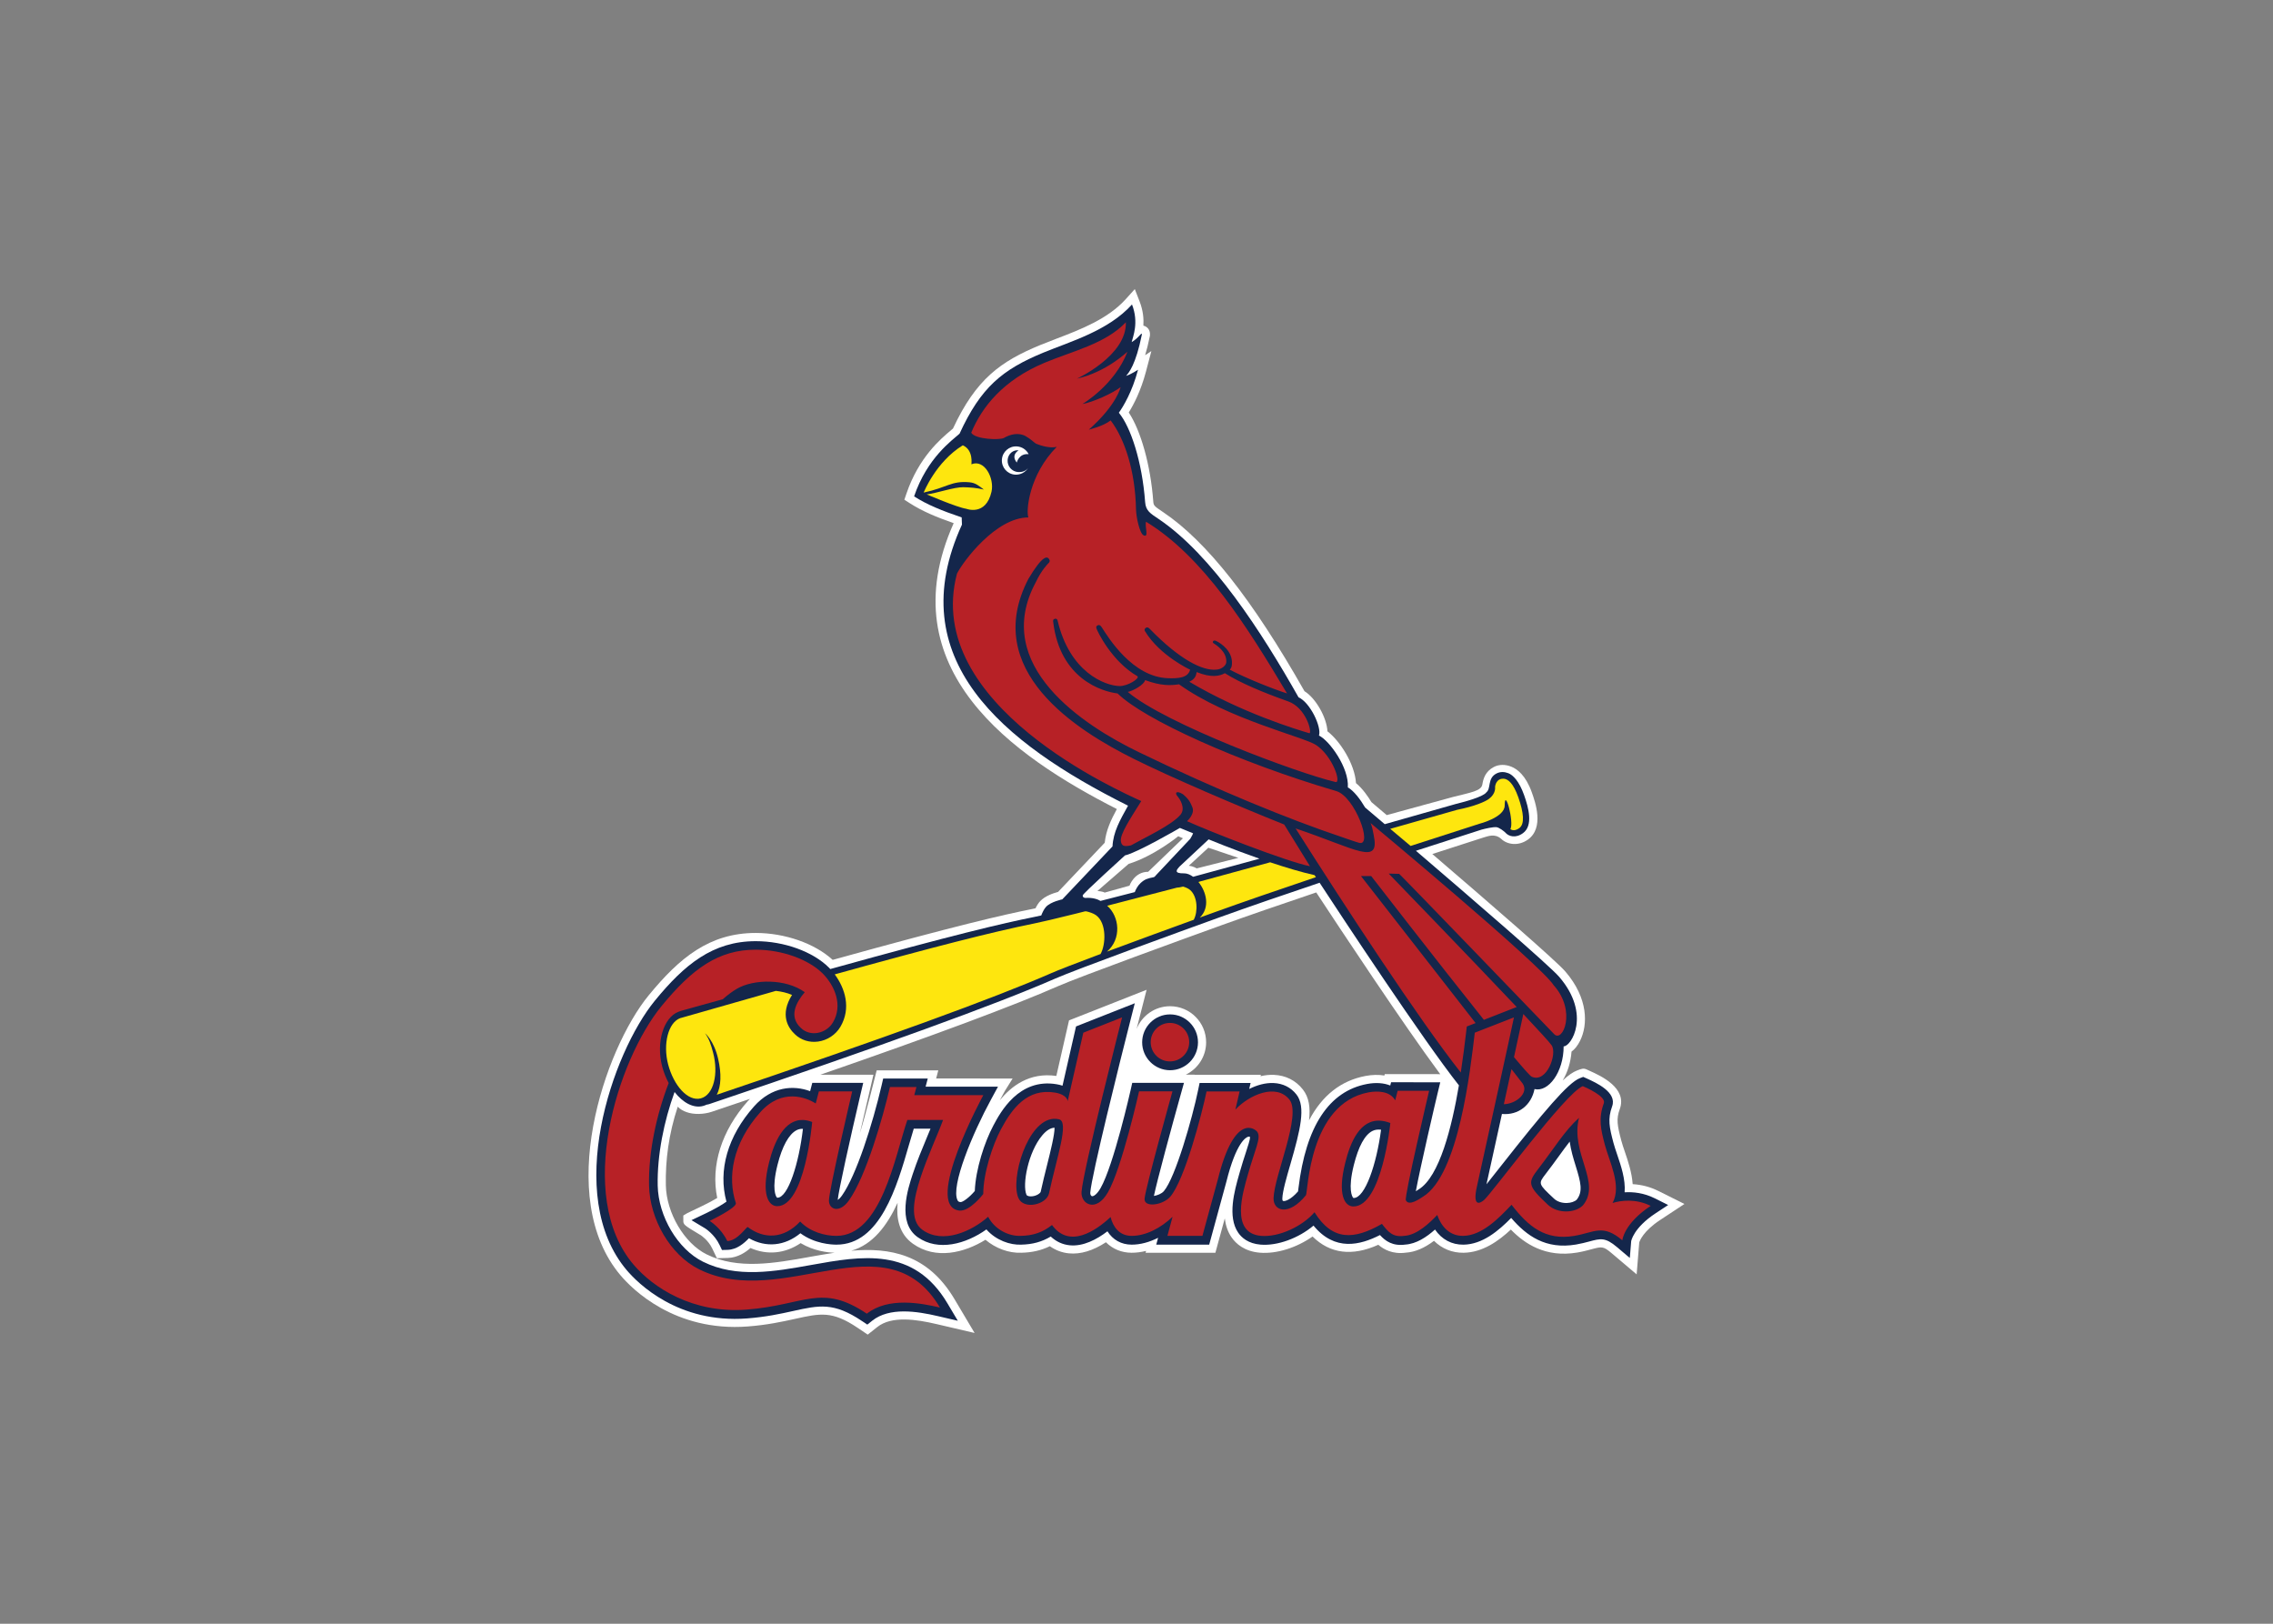
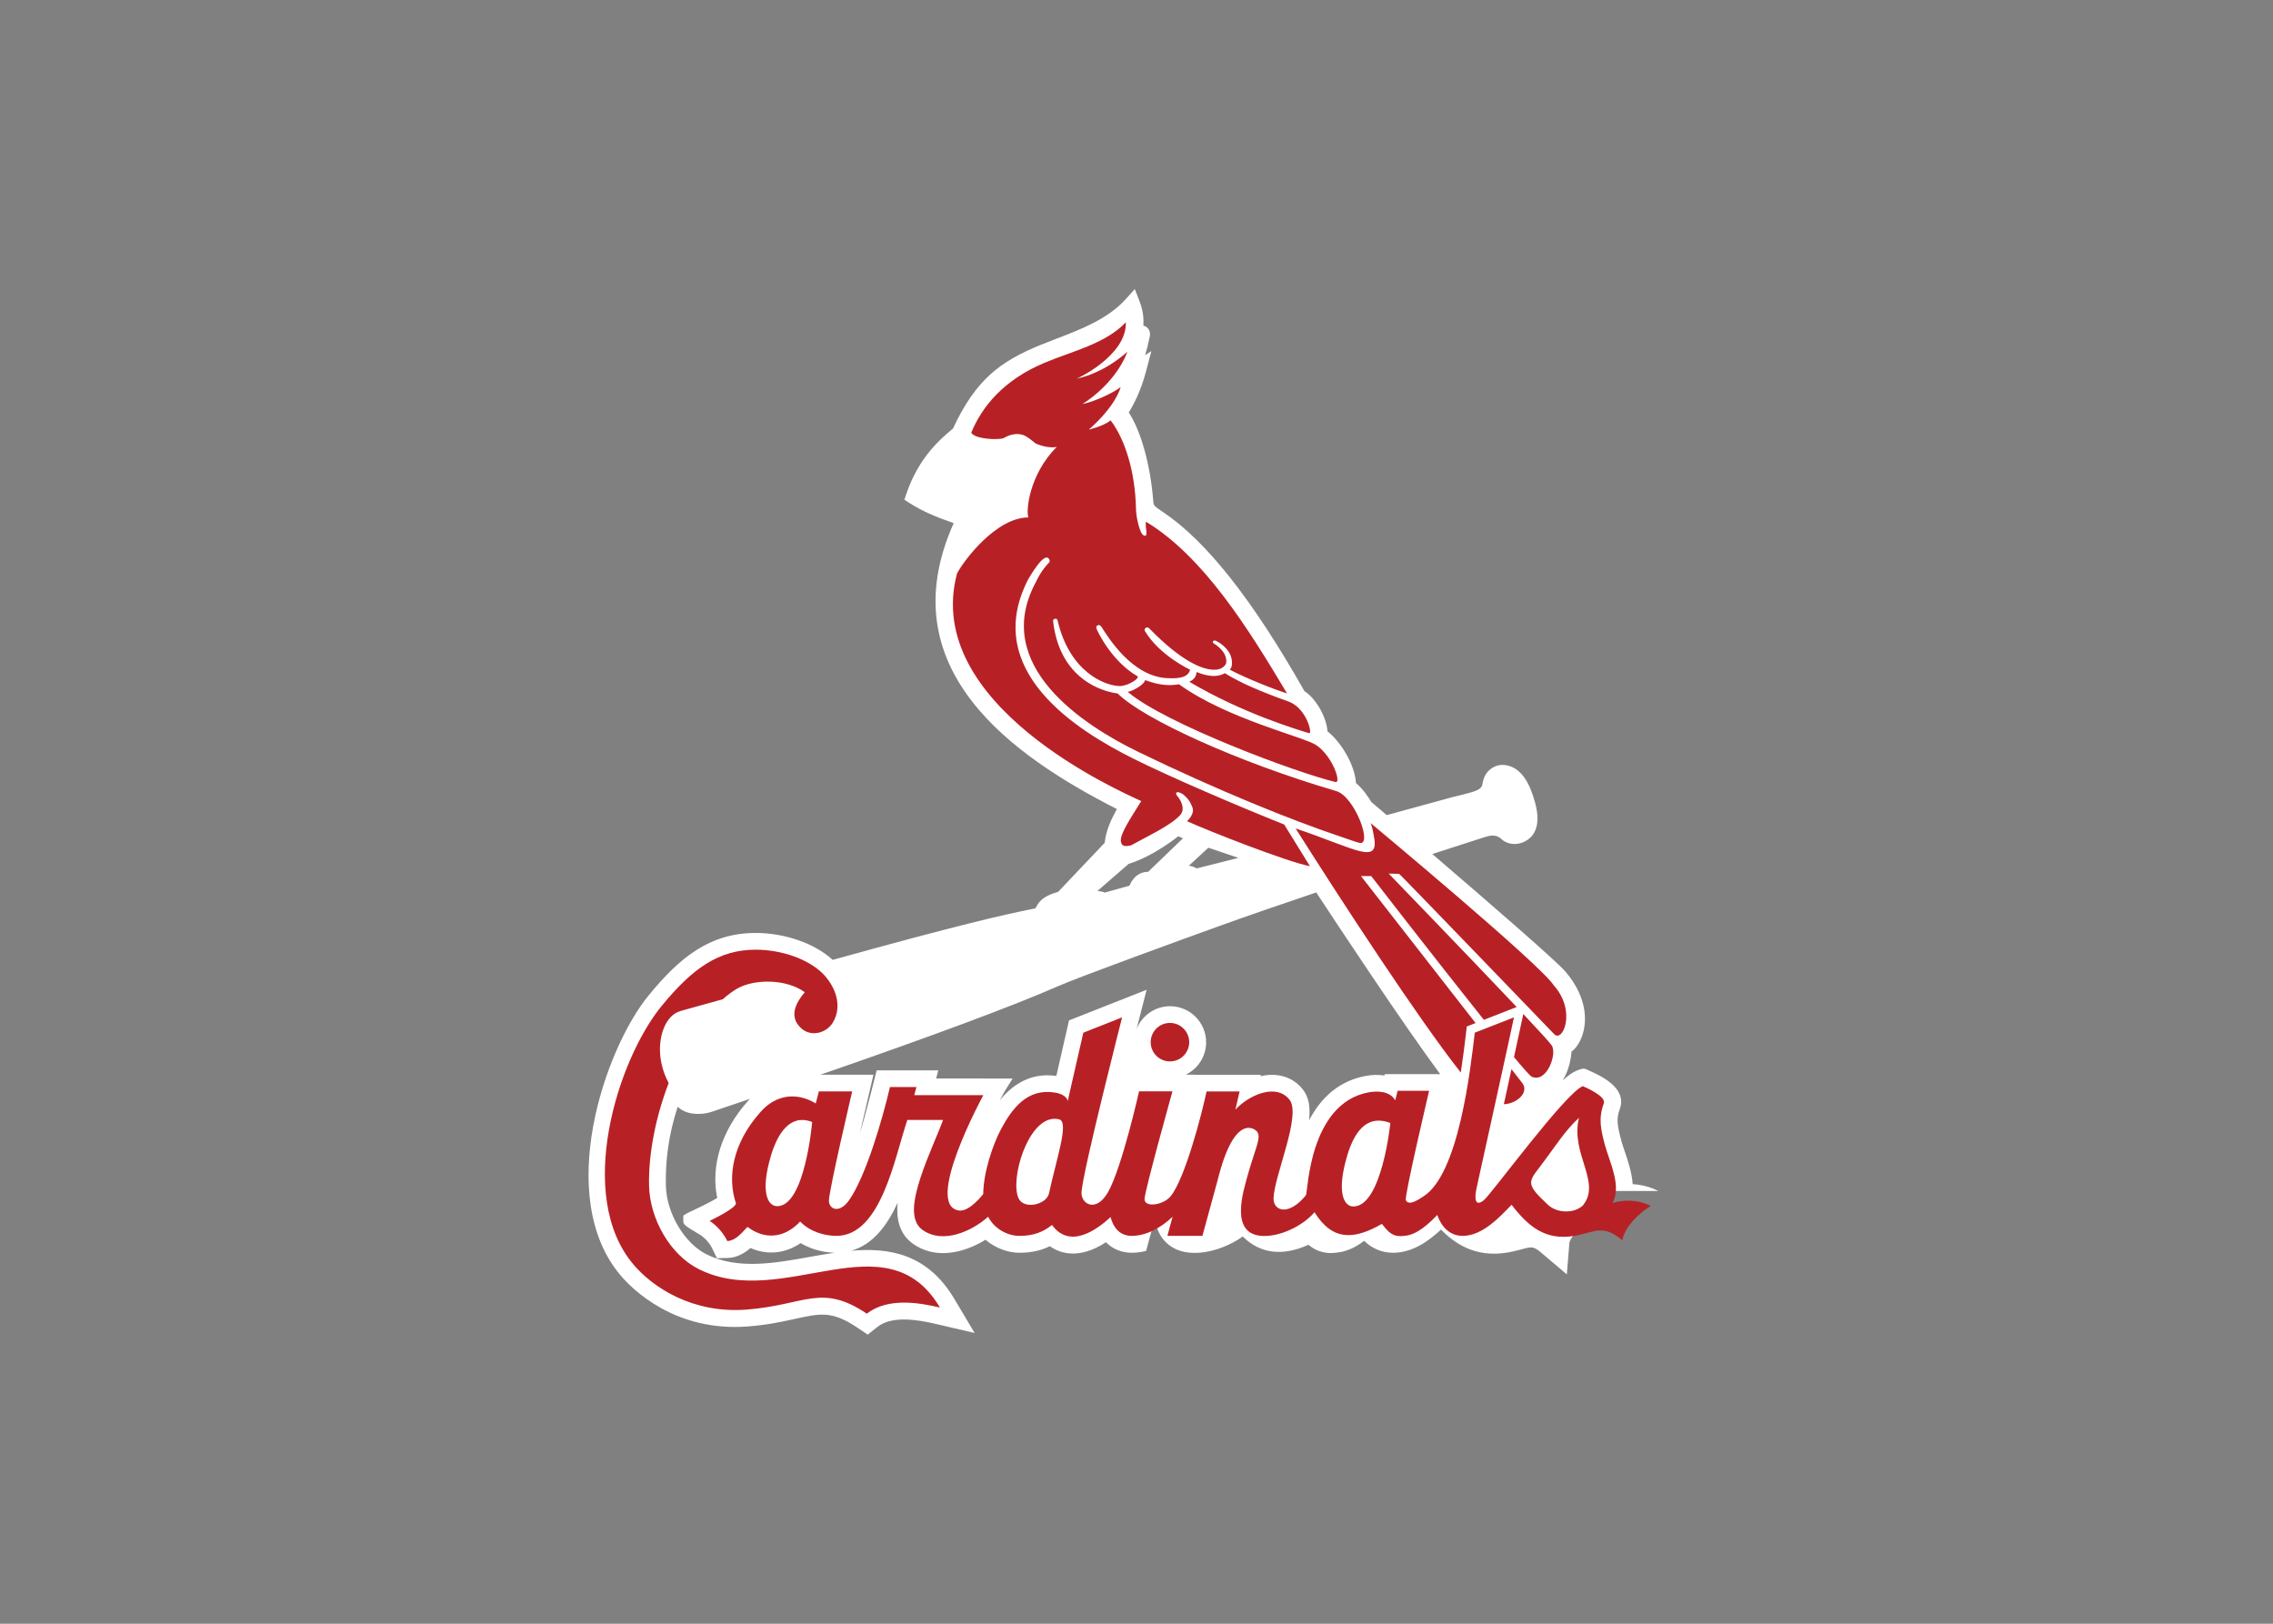
<svg xmlns="http://www.w3.org/2000/svg" clip-rule="evenodd" fill-rule="evenodd" viewBox="0 0 560 400">
  <rect x="0" y="0" width="560" height="400" fill="#808080" stroke="none" />
-   <path d="m199.492 309.631c-8.707 1.569-17.705 3.183-25.401-.625-5.491-2.714-9.904-10.187-10.045-17.007-.123-6.18.696-12.601 2.928-19.37.634.675 1.407 1.058 2.178 1.336 1.717.625 4.198.597 6.264-.103 3.202-1.074 6.314-2.128 9.361-3.163-.178.178-.347.34-.52.534-6.492 7.293-9.195 15.915-7.555 23.876-.937.57-2.237 1.284-3.626 1.943 0 0-3.583 1.708-3.756 1.799l-.971.584v1.133c-.002 1.138-.002 1.138 4.333 3.742.014.014 1.802 1.179 2.784 3.229l1.156 2.417 2.677-.066c2.449-.062 4.392-1.389 5.596-2.449 4.141 1.813 8.52 1.389 12.357-1.202 3.247 1.934 6.618 2.315 8.362 2.367-2.064.301-4.116.668-6.123 1.024m152.634-45.033h-10.957l-.091.351c-1.434-.23-3.003-.198-4.631.105-6.075 1.142-10.725 4.816-13.936 10.939.36-3.19-.007-5.674-1.516-7.598-1.749-2.235-4.212-3.482-7.126-3.608-1.065-.048-2.173.071-3.309.328l.082-.347h-16.314l.011-.032h-2.176c2.953-1.448 4.994-4.47 4.994-7.975 0-4.898-3.984-8.882-8.882-8.882-3.738 0-6.935 2.321-8.246 5.596l2.463-9.644-19.112 7.537-3.126 13.685c-6.634-.958-11.112 2.527-13.936 6.011.502-.919 1.293-2.372 1.225-2.264l1.941-3.11-18.841-.007.527-2.002h-15.176s-2.839 11.404-4.137 15.454c.661-2.93 3.339-14.385 3.339-14.385h-13.067c27.885-9.655 47.562-16.984 58.647-21.853 5.181-2.276 31.223-11.744 39.941-14.886 6.579-2.367 14.512-5.113 23.57-8.162 5.997 9.131 21.354 32.354 30.557 44.782-.572-.032-1.409-.032-2.716-.032m-61.84-58.593 1.163.502-8.572 8.255c-3.427 0-4.597 3.416-4.597 3.416l-6.134 1.713c-.278-.278-1.767-.406-1.767-.406l7.683-6.67c6.296-1.943 12.225-6.809 12.225-6.809m7.414 2.828 7.409 2.497-10.282 2.597s-.835-.559-1.943-.648l4.816-4.447zm110.88 84.56c-1.986-.994-4.107-1.555-6.333-1.685-.201-2.862-1.131-5.644-1.929-7.972-.34-1.01-.668-1.963-.876-2.759-1.001-3.774-1.268-5.311-.374-7.76 1.906-5.215-4.736-8.212-7.361-9.398l-.81-.367c-.773-.353-1.218-.185-2.394.271-.955.372-2.052 1.113-3.503 2.442 1.206-1.979 1.979-4.467 2.18-7.103.778-.566 1.503-1.455 2.089-2.632 1.982-3.947 2.066-10.515-3.614-17.108-2.303-2.679-18.487-16.695-32.721-28.893l-.052-.046c5.003-1.617 12.663-4.082 12.599-4.064 1.074-.29 2.803-1.088 4.387.347 1.407 1.364 4.155 1.861 6.533.187 4.123-2.901 1.838-9.279.994-11.657-1.485-4.18-3.58-5.751-5.078-6.34-1.448-.568-2.99-.6-4.315.107-2.064 1.099-2.565 2.869-2.8 4.31-.267 1.567-2.768 1.934-7.215 3.053 0 0-15.251 4.162-16.335 4.47l-.082-.068-3.692-3.136c-.718-1.193-2.134-3.316-3.801-4.673-.294-4.771-3.998-10.449-7.033-12.766-.16-3.32-2.819-8.127-5.655-9.879-12.738-22.476-24.115-36.901-34.765-44.071l-.351-.237c-1.909-1.279-2.071-1.459-2.141-2.456-.657-8.855-3.028-17.347-6.038-21.899 1.19-1.911 2.99-5.316 4.23-10.036l1.345-5.088-1.539 1.019c.388-1.284.78-2.816 1.158-4.675l.034-.249c.114-1.526-.917-2.098-1.238-2.239-.132-.062-.26-.089-.385-.116.112-1.69-.057-3.724-.933-5.972l-1.181-3.037-2.18 2.424c-4.458 4.964-11.242 7.55-17.228 9.835-1.371.524-2.668 1.022-3.897 1.528-9.762 4.034-15.801 8.355-21.493 20.567l-.445.379c-2.588 2.173-7.975 6.698-11.026 15.666l-.504 1.487 1.32.853c3.142 2.007 6.54 3.423 10.83 4.923-16.1 35.994 14.551 57.35 40.199 70.43-1.482 2.732-2.675 5.291-2.987 8.301l-11.495 12.113c-1.101.29-3.19.974-4.406 2.267-.413.438-.798 1.035-1.154 1.767l-.841.178c-7.183 1.441-18.663 4.066-49.127 12.529-4.406-4.043-11.737-6.631-18.952-6.631-11.427 0-18.809 6.139-26.373 15.358-10.923 13.306-23.26 49.738-6.912 69.021 2.793 3.297 13.306 13.936 31.324 12.558 4.818-.369 8.431-1.168 11.614-1.865 6.289-1.389 9.163-2.023 15.427 2.187l2.502 1.685 2.367-1.874c3.569-2.819 9.628-1.872 14.508-.737l9.455 2.205-4.958-8.346c-6.613-11.135-15.988-12.731-25.44-11.908 5.322-1.485 8.855-6.212 11.432-11.812-.344 3.69.292 7.612 3.779 10.088 5.619 3.993 12.661 2.239 17.869-.983 2.463 2.103 5.769 3.332 8.816 3.197 2.645-.048 4.919-.572 7.044-1.608 1.412.997 2.987 1.592 4.711 1.76 2.855.276 5.915-.648 9.106-2.732 1.66 1.662 3.836 2.572 6.312 2.584 1.156.005 2.36-.153 3.58-.456l-.123.456h17.201l2.31-8.456c.205 1.667.707 3.268 1.674 4.668 1.074 1.548 3.152 3.455 6.978 3.774 4.1.337 9.01-1.202 12.975-3.986 4.308 4.239 9.742 4.933 16.2 2.034 1.275 1.099 3.478 2.397 6.789 1.941 2.267-.148 4.549-1.117 6.928-2.912 1.957 1.941 4.481 2.98 7.306 2.937 4.65-.071 8.558-2.851 11.628-5.712 3.382 3.457 8.508 6.985 16.382 5.655 1.357-.233 2.47-.529 3.455-.796 2.604-.696 2.937-.782 5.015.974l6.143 5.204.639-7.863c.121-.395.976-2.78 5.145-5.53l5.993-3.95-6.417-3.204z" fill="#fff" />
-   <path d="m295.15 256.771c0-3.79-3.085-6.88-6.875-6.88-3.792 0-6.88 3.088-6.88 6.88 0 3.79 3.088 6.875 6.88 6.875 3.79 0 6.875-3.085 6.875-6.875m112.531 38.425c-2.7-1.35-5.336-1.603-7.42-1.48.249-3.167-.88-6.488-1.845-9.322-.353-1.044-.689-2.032-.917-2.896-.99-3.747-1.457-5.84-.315-8.957 1.263-3.466-3.952-5.82-6.178-6.83l-.946-.424c-.005-.005-.837.319-.837.319-2.905 1.122-8.837 8.182-19.472 21.68-1.247 1.585-2.513 3.195-3.525 4.458.657-2.992 2.787-12.677 3.811-17.326 4.1.374 7.259-2.223 8.025-6.13 3.402.839 7.176-4.164 7.176-10.526 1.792.119 6.907-7.819-1.101-17.124-2.442-2.832-21.915-19.614-35.241-31.009l-.046-.046 16.106-5.19c.997-.269 2.828-.696 3.726-.623.582.05 1.827.898 2.433 1.567.586.572 2.205 1.288 4.102-.093 2.568-1.868 1.393-6.239.283-9.366-1.227-3.464-2.757-4.958-3.861-5.393-.905-.353-1.952-.456-2.958.064-2.308 1.195-1.241 3.699-2.506 4.654 0 0-.367 1.115-7.548 2.864l-16.496 4.689-.967.274-.08-.068c-2.935-2.497-4.759-4.041-4.759-4.041-1.158-1.984-2.793-4.141-4.253-4.951.333-4.85-4.593-11.594-7.11-12.763.691-2.13-2.196-8.171-5.037-9.429-9.071-16.065-21.37-35.107-34.425-43.898-2.084-1.402-3.213-2.036-3.37-4.207-.732-9.922-3.544-18.48-6.474-21.997 1.079-1.519 3.293-5.158 4.727-10.592 0 0-1.667 1.104-2.944 1.51.686-.784 2.372-2.707 3.881-10.145.066-.896-.696.784-2.506 1.827.296-1.302 1.833-4.766.082-9.274-5.845 6.497-15.201 9.124-21.853 11.872-10.102 4.173-15.386 8.526-20.633 19.956-1.859 1.676-7.961 5.936-11.199 15.447 3.229 2.068 6.741 3.482 11.724 5.183 0 0 .039 1.599.066 1.779-15.14 33.082 9.822 53.697 40.919 69.235-2.002 3.601-3.646 6.465-3.827 10.034l-12.371 13.042s-2.819.579-3.991 1.831c-.518.552-.933 1.462-1.193 2.134-.727.162-1.359.299-1.872.401-7.532 1.514-19.659 4.34-50.107 12.802l-.308-.333c-3.97-3.963-11.058-6.533-18.058-6.533-10.643 0-17.621 5.849-24.824 14.626-10.561 12.871-22.581 47.991-6.932 66.449 2.641 3.113 12.576 13.162 29.638 11.858 4.682-.36 8.219-1.138 11.338-1.827 6.449-1.423 10-2.203 16.978 2.486l1.291.864 1.218-.965c4.237-3.35 10.891-2.356 16.205-1.115l4.875 1.133-2.559-4.301c-8.305-13.981-21.148-11.673-33.574-9.441-9.024 1.621-18.355 3.297-26.644-.803-6.203-3.065-11.001-11.135-11.16-18.765-.153-7.514 1.546-15.86 4.155-23.041 2.05 2.641 4.657 4.064 7.012 3.443.319-.087.609-.198.892-.326.226-.032.456-.078.675-.151 42.24-14.23 70.904-24.631 85.191-30.902 5.234-2.299 31.337-11.792 40.069-14.937 7.735-2.787 16.508-5.799 25.08-8.675 5.154 7.872 25.486 38.746 34.32 49.904-1.742 10.262-4.771 22.48-9.908 25.639l-.709.449c1.115-5.988 4.803-21.821 5.382-24.2l.639-2.638-12.116-.005-.205.798c-1.571-.629-3.514-.784-5.706-.376-9.377 1.765-15.069 10.408-16.911 25.686l-.098.778c-1.831 2.103-3.268 2.508-3.699 2.347-.157-.057-.185-.399-.173-.597.059-1.806 1.044-5.211 2.002-8.501 2.424-8.374 3.84-14.093 1.485-17.108-1.377-1.76-3.329-2.739-5.639-2.837-2.027-.089-4.112.511-6.007 1.459l.342-1.478h-12.567l-.353 1.699c-1.428 6.93-5.594 21.6-8.451 24.95-.566.661-1.678 1.072-2.451 1.181.787-3.792 4.349-16.925 6.65-25.153l.755-2.707h-12.745l-.374 1.665c-.041.182-4.196 18.631-7.436 24.284-.937 1.624-1.806 2.073-2.134 1.97-.219-.066-.429-.413-.397-.857.319-4.321 7.284-32.231 9.936-42.623l1.033-4.043-14.476 5.71-3.332 14.599c-.431-.144-.912-.271-1.457-.36-9.313-1.569-13.851 6.926-15.557 10.123-2.187 4.093-4.392 10.827-4.597 16.179-1.35 1.592-2.996 2.803-3.551 2.727-.467-.059-.586-.226-.693-.433-1.763-3.466 3.76-16.613 8.248-24.843l1.713-3.156-17.833.005.527-2.002h-10.982l-.381 1.649c-2.239 9.619-6.251 22.225-9.776 27.178-.424.595-.791.91-1.042 1.06.219-2.278 3.028-14.989 5.662-26.2l.62-2.622h-12.551l-.534 2.041c-4.066-1.503-9.395-1.209-13.831 3.776-6.465 7.268-8.896 15.748-6.78 23.443-.94.707-3.01 1.893-5.037 2.855l-3.58 1.703 3.4 2.046c.009.011 2.26 1.423 3.519 4.057l.597 1.247 1.377-.036c2.301-.057 4.098-1.642 5.265-2.862 4.212 2.381 8.825 1.934 12.677-1.227 3.48 2.579 7.571 2.809 8.882 2.809 10.766 0 14.886-14.253 17.89-24.667.404-1.384.784-2.707 1.156-3.899h4.123l-.791 1.913c-1.202 2.88-2.559 6.148-3.608 9.329-1.163 3.544-3.895 11.835 1.236 15.479 5.056 3.589 11.922 1.681 16.939-1.902 2.385 2.714 5.881 3.863 8.547 3.747 2.8-.055 5.129-.686 7.3-1.998 1.35 1.254 2.919 1.984 4.691 2.155 3.307.322 6.62-1.412 9.281-3.443 1.336 2.096 3.391 3.275 5.95 3.286 2.116.011 4.353-.591 6.531-1.685l-.461 1.685h13.048l4.223-15.459c2.445-9.844 4.889-10.985 5.359-11.119.21-.057.379-.005.495.064-.009.643-.547 2.285-1.031 3.763-.438 1.336-.983 2.996-1.542 4.985l-.162.57c-1.092 3.861-2.921 10.323-.18 14.273.828 1.195 2.449 2.666 5.493 2.917 4.18.349 9.379-1.594 13.046-4.686 5.229 6.41 11.511 4.812 16.369 2.326 1.343 1.487 3.152 2.773 6.248 2.349 2.721-.18 5.211-1.822 7.313-3.703 1.672 2.438 4.123 3.763 7.024 3.722 4.711-.068 8.647-3.441 11.746-6.584 3.783 4.399 8.49 7.817 15.958 6.554 1.266-.214 2.337-.497 3.277-.748 2.791-.75 3.945-1.06 6.825 1.375l3.167 2.682.337-4.132c-.005.021.506-3.243 6.025-6.882l3.088-2.032-3.302-1.653-.002.002zm-123.468-79.098c-1.478.29-2.194.497-3.197 1.428-.707.65-1.184 1.562-1.441 2.239-2.784.725-5.658 1.459-8.447 2.171-.634-.376-1.854-.869-3.74-.737-.178-.014-.675-.103-.636-.625.034-.456 10.412-9.851 10.412-9.851 2.901-.593 13.53-6.768 13.53-6.768l3.25 1.327-.239.534-.463.823-8.417 8.937c-.18.201-.353.472-.611.522m9.737-.109c-.732-.54-1.507-.855-2.226-.844-2.695.046-1.781-.937-1.165-1.633l7.215-6.739s5.687 2.365 12.517 4.759c-9.892 2.714-15.263 4.166-16.341 4.456m-102.436 79.061c-.027 0-.066 0-.166-.123-.141-.18-1.314-1.916.217-8.011 1.127-4.495 2.784-7.507 4.659-8.483.363-.187.871-.381 1.592-.353-.965 8.367-3.626 16.971-6.301 16.971m66.474-8.141c-.54 2.153-1.095 4.378-1.594 6.668-.071.331-.933 1.015-2.125 1.127-.431.046-1.209.011-1.38-.385-1.076-2.488.406-10.501 3.895-14.638 1.024-1.22 2.039-1.84 3.022-1.877.039 1.697-1.022 5.922-1.817 9.106m75.504 8.212c-.027 0-.071 0-.166-.13-.141-.173-1.309-1.913.217-8.006 1.156-4.59 2.684-7.407 4.559-8.371.632-.324 1.352-.413 2.148-.317-1.099 8.433-3.915 16.825-6.757 16.825m54.964.406c-.495.481-1.441.803-2.451.823-1.254.03-2.417-.374-3.177-1.108-3.879-3.64-3.879-3.64-2.011-6.068 1.209-1.564 2.267-3.024 3.295-4.438.901-1.25 1.758-2.417 2.611-3.516.296 2.173.917 4.191 1.505 6.082 1.206 3.897 1.811 6.219.228 8.225" fill="#14264b" />
+   <path d="m199.492 309.631c-8.707 1.569-17.705 3.183-25.401-.625-5.491-2.714-9.904-10.187-10.045-17.007-.123-6.18.696-12.601 2.928-19.37.634.675 1.407 1.058 2.178 1.336 1.717.625 4.198.597 6.264-.103 3.202-1.074 6.314-2.128 9.361-3.163-.178.178-.347.34-.52.534-6.492 7.293-9.195 15.915-7.555 23.876-.937.57-2.237 1.284-3.626 1.943 0 0-3.583 1.708-3.756 1.799l-.971.584v1.133c-.002 1.138-.002 1.138 4.333 3.742.014.014 1.802 1.179 2.784 3.229l1.156 2.417 2.677-.066c2.449-.062 4.392-1.389 5.596-2.449 4.141 1.813 8.52 1.389 12.357-1.202 3.247 1.934 6.618 2.315 8.362 2.367-2.064.301-4.116.668-6.123 1.024m152.634-45.033h-10.957l-.091.351c-1.434-.23-3.003-.198-4.631.105-6.075 1.142-10.725 4.816-13.936 10.939.36-3.19-.007-5.674-1.516-7.598-1.749-2.235-4.212-3.482-7.126-3.608-1.065-.048-2.173.071-3.309.328l.082-.347h-16.314l.011-.032h-2.176c2.953-1.448 4.994-4.47 4.994-7.975 0-4.898-3.984-8.882-8.882-8.882-3.738 0-6.935 2.321-8.246 5.596l2.463-9.644-19.112 7.537-3.126 13.685c-6.634-.958-11.112 2.527-13.936 6.011.502-.919 1.293-2.372 1.225-2.264l1.941-3.11-18.841-.007.527-2.002h-15.176s-2.839 11.404-4.137 15.454c.661-2.93 3.339-14.385 3.339-14.385h-13.067c27.885-9.655 47.562-16.984 58.647-21.853 5.181-2.276 31.223-11.744 39.941-14.886 6.579-2.367 14.512-5.113 23.57-8.162 5.997 9.131 21.354 32.354 30.557 44.782-.572-.032-1.409-.032-2.716-.032m-61.84-58.593 1.163.502-8.572 8.255c-3.427 0-4.597 3.416-4.597 3.416l-6.134 1.713c-.278-.278-1.767-.406-1.767-.406l7.683-6.67c6.296-1.943 12.225-6.809 12.225-6.809m7.414 2.828 7.409 2.497-10.282 2.597s-.835-.559-1.943-.648l4.816-4.447zm110.88 84.56c-1.986-.994-4.107-1.555-6.333-1.685-.201-2.862-1.131-5.644-1.929-7.972-.34-1.01-.668-1.963-.876-2.759-1.001-3.774-1.268-5.311-.374-7.76 1.906-5.215-4.736-8.212-7.361-9.398l-.81-.367c-.773-.353-1.218-.185-2.394.271-.955.372-2.052 1.113-3.503 2.442 1.206-1.979 1.979-4.467 2.18-7.103.778-.566 1.503-1.455 2.089-2.632 1.982-3.947 2.066-10.515-3.614-17.108-2.303-2.679-18.487-16.695-32.721-28.893l-.052-.046c5.003-1.617 12.663-4.082 12.599-4.064 1.074-.29 2.803-1.088 4.387.347 1.407 1.364 4.155 1.861 6.533.187 4.123-2.901 1.838-9.279.994-11.657-1.485-4.18-3.58-5.751-5.078-6.34-1.448-.568-2.99-.6-4.315.107-2.064 1.099-2.565 2.869-2.8 4.31-.267 1.567-2.768 1.934-7.215 3.053 0 0-15.251 4.162-16.335 4.47l-.082-.068-3.692-3.136c-.718-1.193-2.134-3.316-3.801-4.673-.294-4.771-3.998-10.449-7.033-12.766-.16-3.32-2.819-8.127-5.655-9.879-12.738-22.476-24.115-36.901-34.765-44.071l-.351-.237c-1.909-1.279-2.071-1.459-2.141-2.456-.657-8.855-3.028-17.347-6.038-21.899 1.19-1.911 2.99-5.316 4.23-10.036l1.345-5.088-1.539 1.019c.388-1.284.78-2.816 1.158-4.675l.034-.249c.114-1.526-.917-2.098-1.238-2.239-.132-.062-.26-.089-.385-.116.112-1.69-.057-3.724-.933-5.972l-1.181-3.037-2.18 2.424c-4.458 4.964-11.242 7.55-17.228 9.835-1.371.524-2.668 1.022-3.897 1.528-9.762 4.034-15.801 8.355-21.493 20.567l-.445.379c-2.588 2.173-7.975 6.698-11.026 15.666l-.504 1.487 1.32.853c3.142 2.007 6.54 3.423 10.83 4.923-16.1 35.994 14.551 57.35 40.199 70.43-1.482 2.732-2.675 5.291-2.987 8.301l-11.495 12.113c-1.101.29-3.19.974-4.406 2.267-.413.438-.798 1.035-1.154 1.767l-.841.178c-7.183 1.441-18.663 4.066-49.127 12.529-4.406-4.043-11.737-6.631-18.952-6.631-11.427 0-18.809 6.139-26.373 15.358-10.923 13.306-23.26 49.738-6.912 69.021 2.793 3.297 13.306 13.936 31.324 12.558 4.818-.369 8.431-1.168 11.614-1.865 6.289-1.389 9.163-2.023 15.427 2.187l2.502 1.685 2.367-1.874c3.569-2.819 9.628-1.872 14.508-.737l9.455 2.205-4.958-8.346c-6.613-11.135-15.988-12.731-25.44-11.908 5.322-1.485 8.855-6.212 11.432-11.812-.344 3.69.292 7.612 3.779 10.088 5.619 3.993 12.661 2.239 17.869-.983 2.463 2.103 5.769 3.332 8.816 3.197 2.645-.048 4.919-.572 7.044-1.608 1.412.997 2.987 1.592 4.711 1.76 2.855.276 5.915-.648 9.106-2.732 1.66 1.662 3.836 2.572 6.312 2.584 1.156.005 2.36-.153 3.58-.456l-.123.456l2.31-8.456c.205 1.667.707 3.268 1.674 4.668 1.074 1.548 3.152 3.455 6.978 3.774 4.1.337 9.01-1.202 12.975-3.986 4.308 4.239 9.742 4.933 16.2 2.034 1.275 1.099 3.478 2.397 6.789 1.941 2.267-.148 4.549-1.117 6.928-2.912 1.957 1.941 4.481 2.98 7.306 2.937 4.65-.071 8.558-2.851 11.628-5.712 3.382 3.457 8.508 6.985 16.382 5.655 1.357-.233 2.47-.529 3.455-.796 2.604-.696 2.937-.782 5.015.974l6.143 5.204.639-7.863c.121-.395.976-2.78 5.145-5.53l5.993-3.95-6.417-3.204z" fill="#fff" />
  <path d="m253.296 115.273c-.661 1.067-1.884 1.742-3.227 1.651-1.918-.135-3.364-1.799-3.231-3.717.137-1.927 1.802-3.373 3.724-3.234 1.268.089 2.335.848 2.869 1.911-2.399-.258-2.923 2.059-2.923 2.059-1.553-1.904.454-3.003.454-3.003-1.336-.176-2.604.846-2.714 2.376-.107 1.537 1.049 2.864 2.581 2.971 1.035.073 1.927-.265 2.467-1.015" fill="#fff" />
  <path d="m277.38 79.394c-5.098 5.344-13.178 7.088-20.09 9.996-10.127 4.265-15.387 10.847-18.008 17.208.983 1.682 7.13 1.837 8.051 1.29 1.569-.934 3.695-1.403 5.394-.421 1.24.717 1.912 1.432 2.477 1.809 1.501.64 3.597 1.169 5.151.803-6.84 6.86-7.628 15.865-6.986 17.388-8.047 0-16.122 10.895-17.594 13.833-8.606 32.412 40.52 53.773 45.396 56.042-2.836 4.533-5.235 8.161-5.023 9.846.17 1.346.93 1.383 2.497 1.065 3.59-2.025 9.923-4.923 12.157-7.513 1.355-1.569-.049-3.85-.713-4.593-.713-.804-.303-1.508 1.339-.505 1.558 1.317 1.839 2.048 2.331 3.203.702 1.671-1.308 3.451-1.308 3.451 5.529 2.499 24.431 9.935 30.284 11.094l-6.344-10.273c-11.524-4.6-27.73-11.546-36.925-16.11-14.255-7.084-37.85-21.833-26.085-44.429 3.436-5.755 4.742-5.87 5.229-4.524.033.137-.069.523-.213.598-.219.223-1.769 1.715-3.214 4.781-11.057 20.549 11.823 35.278 25.315 41.821 19.533 9.467 37.615 16.759 49.522 20.755 1.824.611 3.484 1.235 4.779 1.603 3.612 1.062-1.04-11.451-5.6-12.737-24.161-7.101-47.419-17.691-53.859-24.049-3.865-.46-14.182-3.602-15.86-17.578-.067-.378-.049-.702.423-.81.438-.098.617.221.655.414 2.955 12.686 11.599 16.068 15.252 16.155 2.021.047 5.204-1.966 4.37-2.453-6.271-3.639-9.795-10.966-10.043-11.725-.162-.494.022-.629.332-.795.29-.151.626-.031.941.456 1.618 2.51 7.57 12.316 16.383 12.584 2.331.071 4.896-.011 5.415-2.098 0 0-7.455-3.436-11.112-9.481-.128-.193-.232-.562.239-.848.48-.288.85.206 1.069.41 7.117 7.301 12.832 10.267 16.288 9.901 1.397-.089 2.375-1.089 2.426-1.793.186-2.652-2.497-4.275-3.203-4.755-.102-.067-.157-.308-.04-.463.106-.151.378-.23.735-.057 1.395.664 4.126 2.627 3.9 5.72-.042.549-.113.914-.527 1.366 4.038 2.123 10.911 4.855 14.105 5.846-9.797-16.425-20.626-33.693-34.738-42.295-.379 1.226.801 4.016-.606 3.342-.976-.467-1.828-4.533-1.864-6.366-.184-9.481-2.783-17.388-6.249-21.937-1.917 1.501-5.397 2.262-5.383 2.284 6.942-6.158 7.834-10.479 7.834-10.479-2.025 1.565-6.886 3.723-9.415 4.162 0 0 7.922-4.627 11.101-12.883 0-.071-5.054 4.959-12.447 6.63-.004-.011 12.285-5.611 12.058-13.886zm17.443 86.169c-.139.894-.409 1.744-1.817 2.378 12.876 7.654 26.621 11.829 29.636 12.701.62-.445-.952-6.326-5.266-7.854-6.437-2.289-11.799-4.56-15.604-6.948-1.342.739-3.336 1.175-6.949-.277zm-12.708 1.977c-.15 1.083-2.99 2.685-4.268 2.909 9.259 7.872 41.87 20.015 51.187 22.198 1.496.35-.675-6.357-4.779-9.105-2.999-2.021-21.842-6.379-33.782-14.973-2.014.328-4.522.405-8.358-1.029zm55.546 35.205c.383.834.584 1.913.766 2.917 1.642 7.772-4.232 3.467-19.227-1.581 12.022 18.984 30.335 47.021 40.695 60.132.584-3.867 1.003-7.26 1.259-9.467l.219-1.879 2.171-.839-28.236-36.208h2.517s16.088 20.792 27.761 35.415l8.08-3.161c-11.838-12.524-31.537-32.87-31.537-32.87l2.572.067c-.018-.206 38.158 39.439 38.158 39.439 2.098 2.353 5.654-5.616-.073-11.993-3.174-5.067-45.126-39.971-45.126-39.971zm-151.474 31.207c-9.138 0-15.601 4.62-23.17 13.848-10.891 13.275-21.385 46.691-6.951 63.709 4.837 5.709 14.605 12.111 27.842 11.108 14.473-1.113 18.402-6.548 29.658 1.003 5.299-4.177 13.377-2.59 18.008-1.514-13.237-22.289-38.565.839-59.32-9.412-7.192-3.557-12.177-12.476-12.347-20.629-.173-8.244 1.813-17.419 4.837-25.262-.66-1.222-1.207-2.59-1.596-4.049-1.596-6.056.412-12.122 3.965-13.49.193-.091.401-.171.627-.23 3.591-1.04 7.024-1.926 10.32-2.866 1.155-1.027 2.322-1.904 3.487-2.59 4.151-2.426 12.088-2.528 16.722.848-2.152 2.53-4.007 5.974-.961 8.806 2.38 2.298 6.3 1.35 7.913-1.379 2.482-4.224.456-8.974-2.484-11.991-3.533-3.529-10.061-5.91-16.551-5.91zm189.112 15.852-2.298 10.614c2.389 2.845 3.995 4.669 4.378 4.834 3.684 1.642 6.329-5.654 4.907-7.734-.474-.711-3.192-3.666-6.986-7.714zm-98.855.826-9.547 3.768-3.85 16.872s-.035-1.587-3.121-2.116c-6.787-1.131-10.552 3.849-13.317 9.029-2.067 3.867-4.365 10.853-4.365 15.96 0 0-3.345 4.396-5.939 4.068-8.905-1.167 5.954-28.418 5.954-28.418h-17.011l.531-2.006h-6.523c-1.802 7.752-5.928 22.052-10.114 27.944-2.269 3.192-4.846 2.298-4.919.091-.075-2.262 5.731-26.959 5.731-26.959h-8.208l-.777 2.973c-2.302-1.477-8.306-3.867-13.636 2.134-6.97 7.825-8.13 16.142-6.039 22.399.29 1.186-6.459 4.396-6.459 4.396s2.774 1.66 4.347 4.961c2.586-.073 4.766-3.63 5.045-3.447 3.984 3.01 8.861 2.973 12.907-1.368 2.466 2.59 6.151 3.539 8.923 3.539 11.059 0 14.388-19.462 17.489-28.564h8.801c-1.286 3.52-3.819 8.938-5.501 14.045-1.764 5.344-2.836 10.725.445 13.06 5.038 3.575 12.153.31 16.159-3.247 1.682 3.247 5.187 4.815 7.998 4.706 3.099-.055 5.436-.857 7.734-2.681 4.286 5.91 10.829 1.404 14.433-1.952.627 2.481 2.183 4.615 5.151 4.633 3.511.018 7.223-1.933 10.121-4.706l-1.273 4.706h8.626l3.794-13.881c4.179-16.836 9.344-12.367 9.755-11.692.956 1.477-.624 4.305-2.358 10.506-1.206 4.323-4.418 14.428 3.274 15.066 4.405.365 10.178-2.353 13.151-5.819 4.387 7.059 9.658 6.858 16.608 2.864 1.514 1.952 2.645 3.338 5.454 2.955 3.228-.146 6.42-3.32 8.172-5.144.985 2.809 3.028 5.198 6.402 5.144 4.688-.073 8.846-4.451 11.911-7.661 4.122 5.344 8.299 8.865 15.468 7.661 5.016-.857 6.968-3.01 11.82 1.094 0 0 .347-4.104 6.986-8.482-3.648-1.824-7.332-1.35-9.394-.711 2.316-4.25-.784-10.178-1.897-14.337-.985-3.757-1.642-6.42-.255-10.233.62-1.696-4.359-3.849-5.18-4.213-4.25 1.642-22.453 26.484-24.35 28.071-.876.748-2.955 1.952-1.696-3.52 0 0 9.138-41.445 9.084-41.489l-9.649 3.768c-1.094 9.156-3.958 34.984-12.732 40.383-.803.492-3.466 2.462-4.25.912-.438-.839 5.673-26.703 5.727-26.977h-7.752l-.602 2.353c-1.277-2.353-4.505-2.353-6.566-1.97-14.696 2.754-14.929 24.588-15.422 25.335-4.259 5.253-8.093 3.922-7.98.693.195-5.563 6.9-20.411 3.938-24.204-3.261-4.177-9.979-1.186-13.343 2.426l1.036-4.469h-8.142c-1.171 5.654-5.414 21.797-8.921 25.901-1.848 2.152-6.55 2.791-6.346.492.233-2.663 6.873-26.43 6.873-26.43h-8.23s-4.228 18.878-7.67 24.879c-2.946 5.144-6.723 2.882-6.504-.109.407-5.454 9.996-42.984 9.996-42.984zm11.796 1.361c-2.621 0-4.744 2.134-4.744 4.742 0 2.627 2.123 4.742 4.744 4.742 2.617 0 4.746-2.116 4.746-4.742 0-2.608-2.129-4.742-4.746-4.742zm84.141 11.382-1.879 8.646c3.083-.091 6.183-2.772 4.651-5.071zm16.635 12.002c-2.189 8.81 5.6 15.869.985 21.541-1.842 1.915-6.22 2.189-8.7-.182-5.034-4.724-4.943-5.399-2.225-8.901 3.903-5.071 6.439-9.321 9.941-12.458zm-129.415.237c.434-.018.879.018 1.332.128 2.523.62-.553 9.302-2.49 18.24-.6 2.791-6.253 4.122-7.542 1.131-2.023-4.669 2.192-19.152 8.7-19.499zm-61.668.292c.675.036 1.395.201 2.163.492 0 0-1.764 20.739-8.607 20.739-2.145 0-3.998-2.882-2.012-10.78 1.248-4.998 3.736-10.689 8.456-10.452zm142.236.182c.73.055 1.514.237 2.371.565 0 0-2.079 20.556-9.102 20.556-2.134 0-3.995-2.882-2.006-10.78 1.24-4.998 3.612-10.762 8.737-10.342z" fill="#b72126" />
-   <path d="m237.206 109.699c-6.652 4.08-9.643 11.646-9.643 11.646 5.853-1.251 6.771-2.929 11.225-2.544 1.589.139 2.34.863 3.604 1.795-1.935-.438-3.429-.534-5.058-.573-2.264-.053-6.742 1.538-9.016 1.764 0 0 7.46 3.212 9.753 3.551 0 0 4.815 1.893 6.207-4.204.755-3.309-1.742-8.097-4.952-6.758-.033.015.575-3.486-2.119-4.677zm133.214 82.126c-.164-.009-.328.004-.474.033-1.55.29-1.605 2.056-1.605 2.056s.255 1.57-1.514 2.889c-.876.668-3.539 1.839-7.825 2.689l-16.489 4.69 5.016 4.213 16.927-5.457s6.256-1.563 6.256-4.511c0-4.538 2.371 4.099 1.404 5.811 0 0 .803.768 2.189-.235 1.368-1.003 1.113-3.759-.255-7.641-1.222-3.402-2.499-4.474-3.63-4.536zm-57.491 20.598-17.261 4.717-.409.135c1.943 2.386 2.942 6.223.334 8.768 1.583-.569 3.663-1.326 3.663-1.326 6.928-2.493 15.285-5.384 24.841-8.598l.104-.029-.328-.502c-3.365-.75-7.23-1.924-10.944-3.165zm-21.443 5.979c-.657.162-1.209.27-1.534.266-1.04.268-14.247 3.694-17.178 4.456 3.062 2.681 3.575 8.164-.04 11.298 7.413-2.763 15.825-5.828 20.434-7.5l.93-.337c1.06-1.937 1.003-5.791-.954-7.389-.438-.358-1.06-.611-1.658-.793zm-23.847 6.105-.352.007c-1.324.336-2.402.602-2.402.602-4.896 1.218-8.312 2.023-10.149 2.391-9.986 2.006-25.142 5.873-49.084 12.525 2.543 3.433 4.095 8.321 1.403 12.907-1.162 1.97-3.225 3.338-5.518 3.648-2.123.292-4.202-.365-5.678-1.788-1.693-1.569-3.79-4.801-.728-9.706-1.226-.525-2.59-.837-3.985-.994l-23.196 6.616-.348.093c-2.975 1.073-4.317 6.38-2.986 11.433 1.37 5.198 4.872 9.175 8.047 8.336 3.168-.839 4.399-6.056 3.028-11.236-.525-2.006-.956-3.356-1.974-4.797 0 0 2.174 1.806 3.199 6.238.876 3.794.739 6.84-.325 8.901 40.792-13.771 68.553-23.867 82.505-29.99 1.638-.72 5.352-2.169 11.035-4.299l1.009-.374c1.301-2.258 1.556-7.679-1.136-9.58-.629-.449-1.578-.746-2.366-.934z" fill="#fee60e" />
</svg>